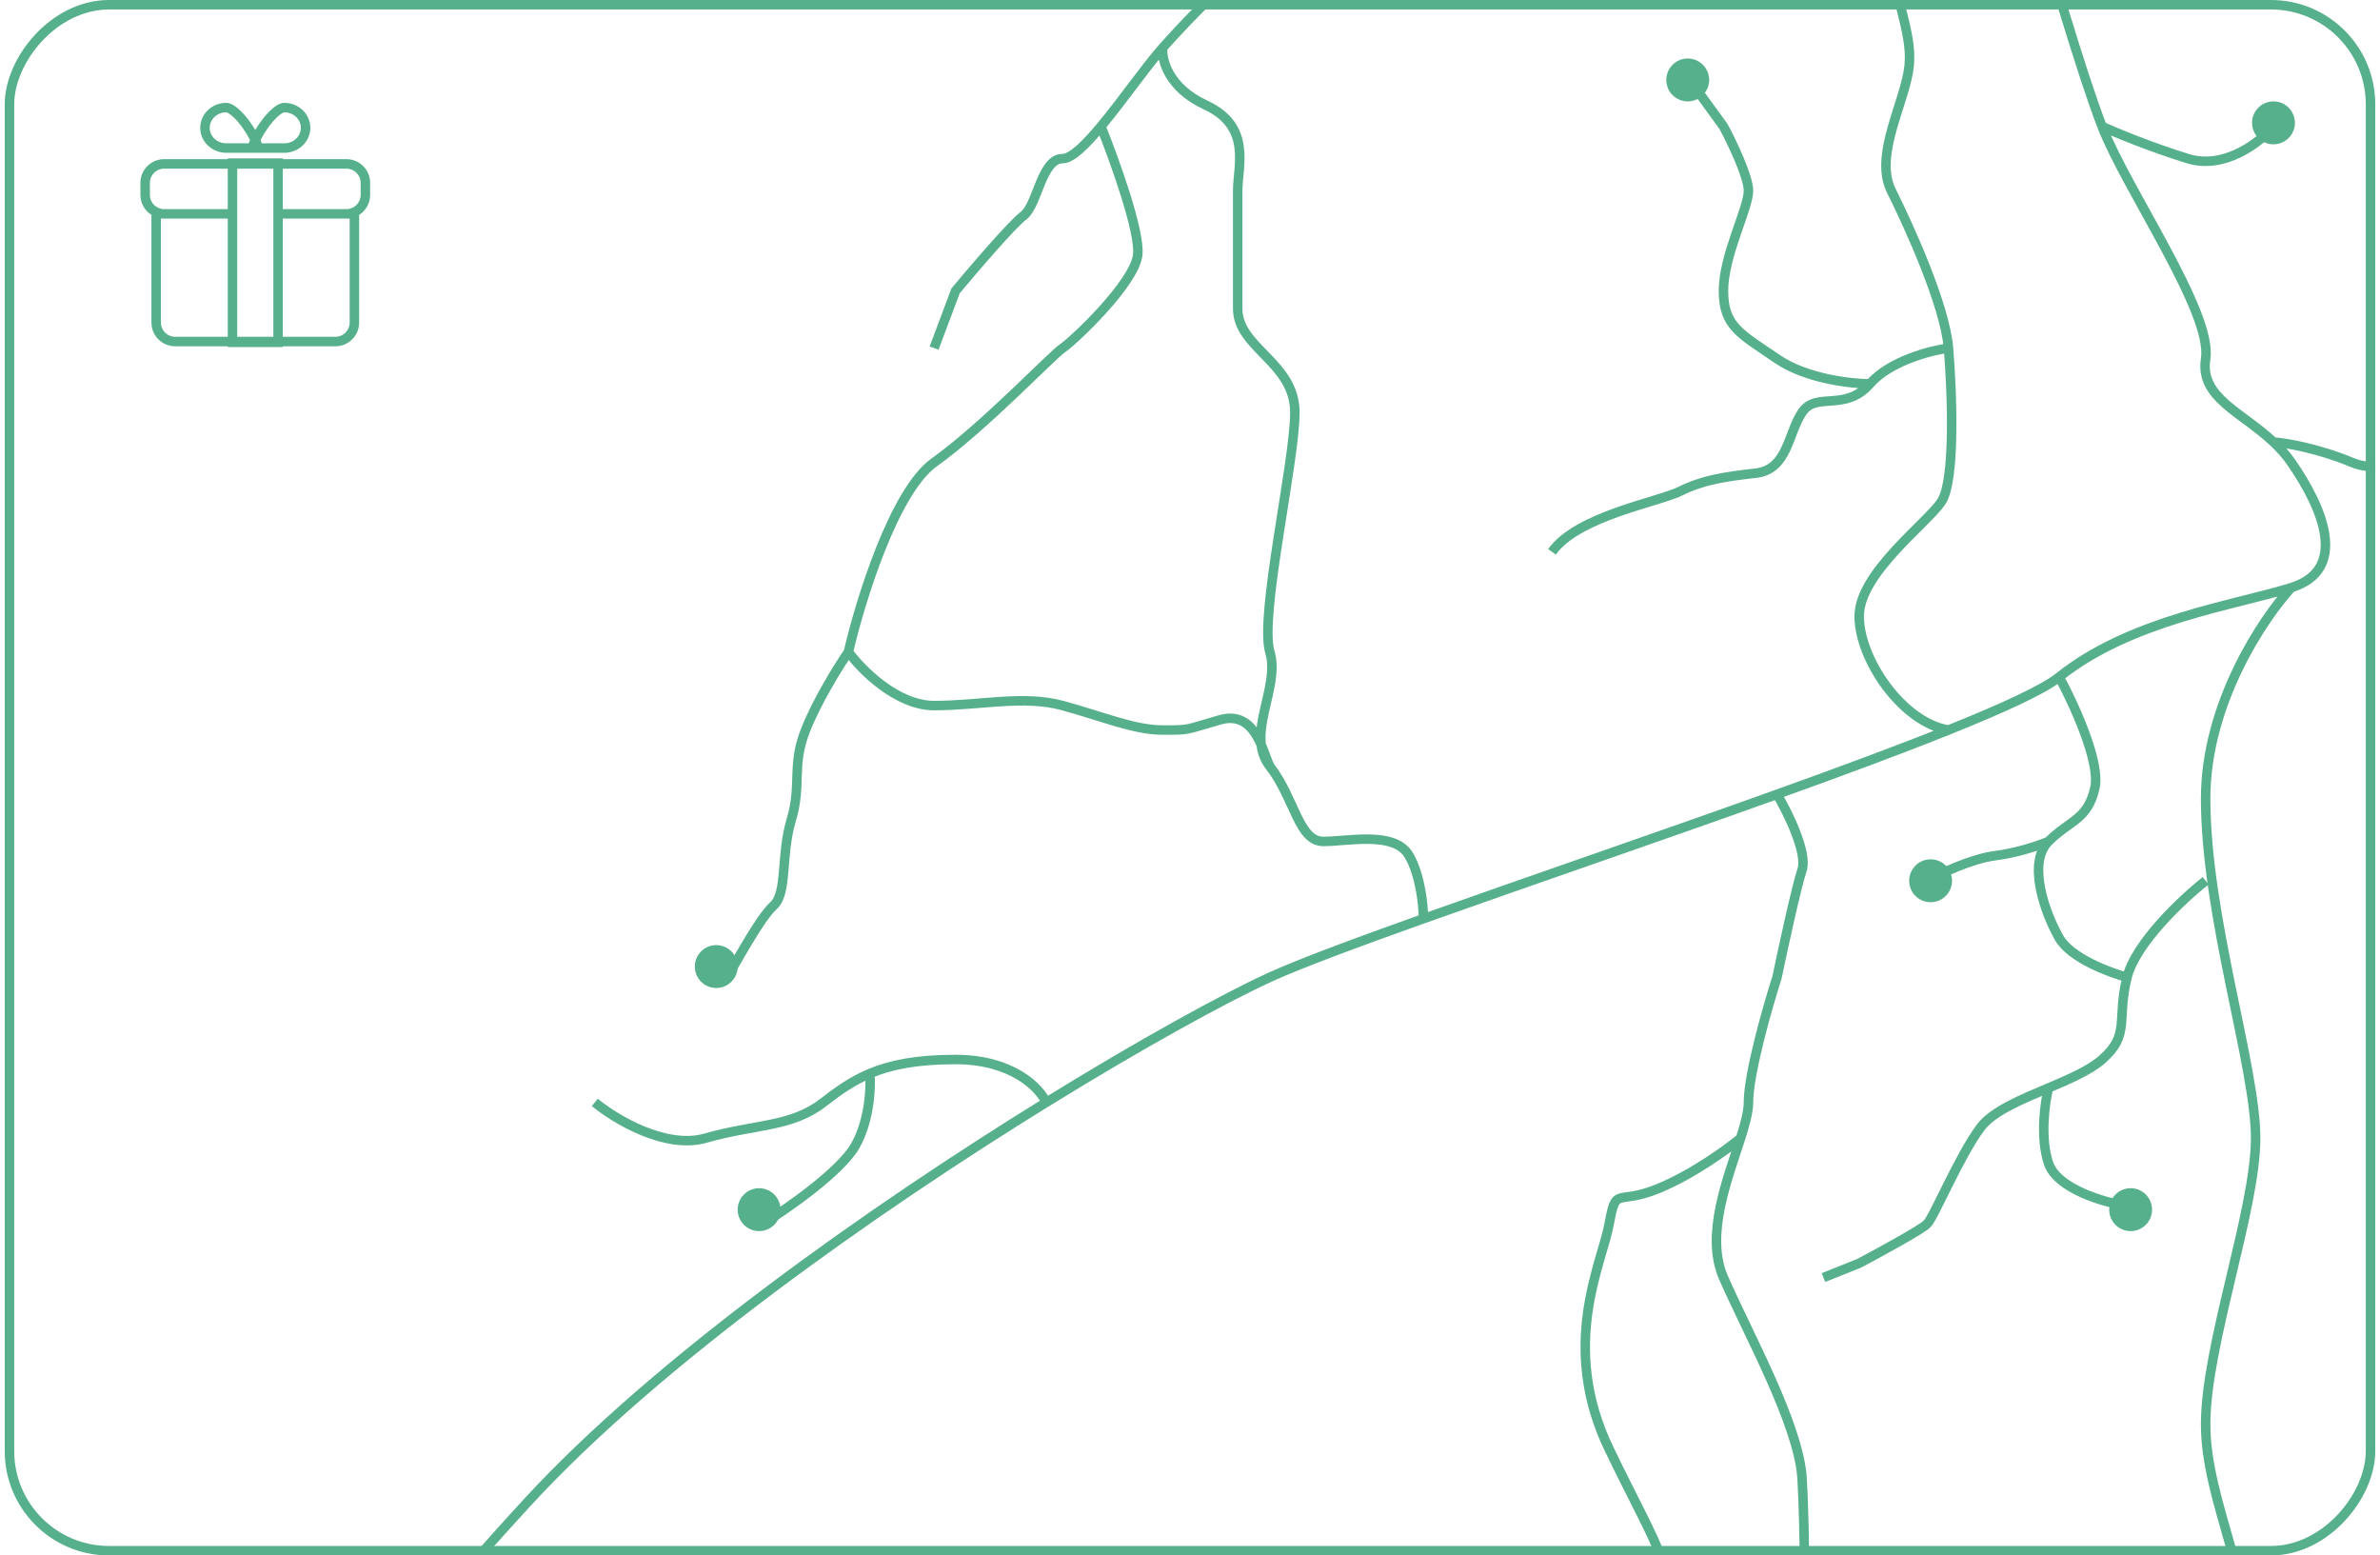
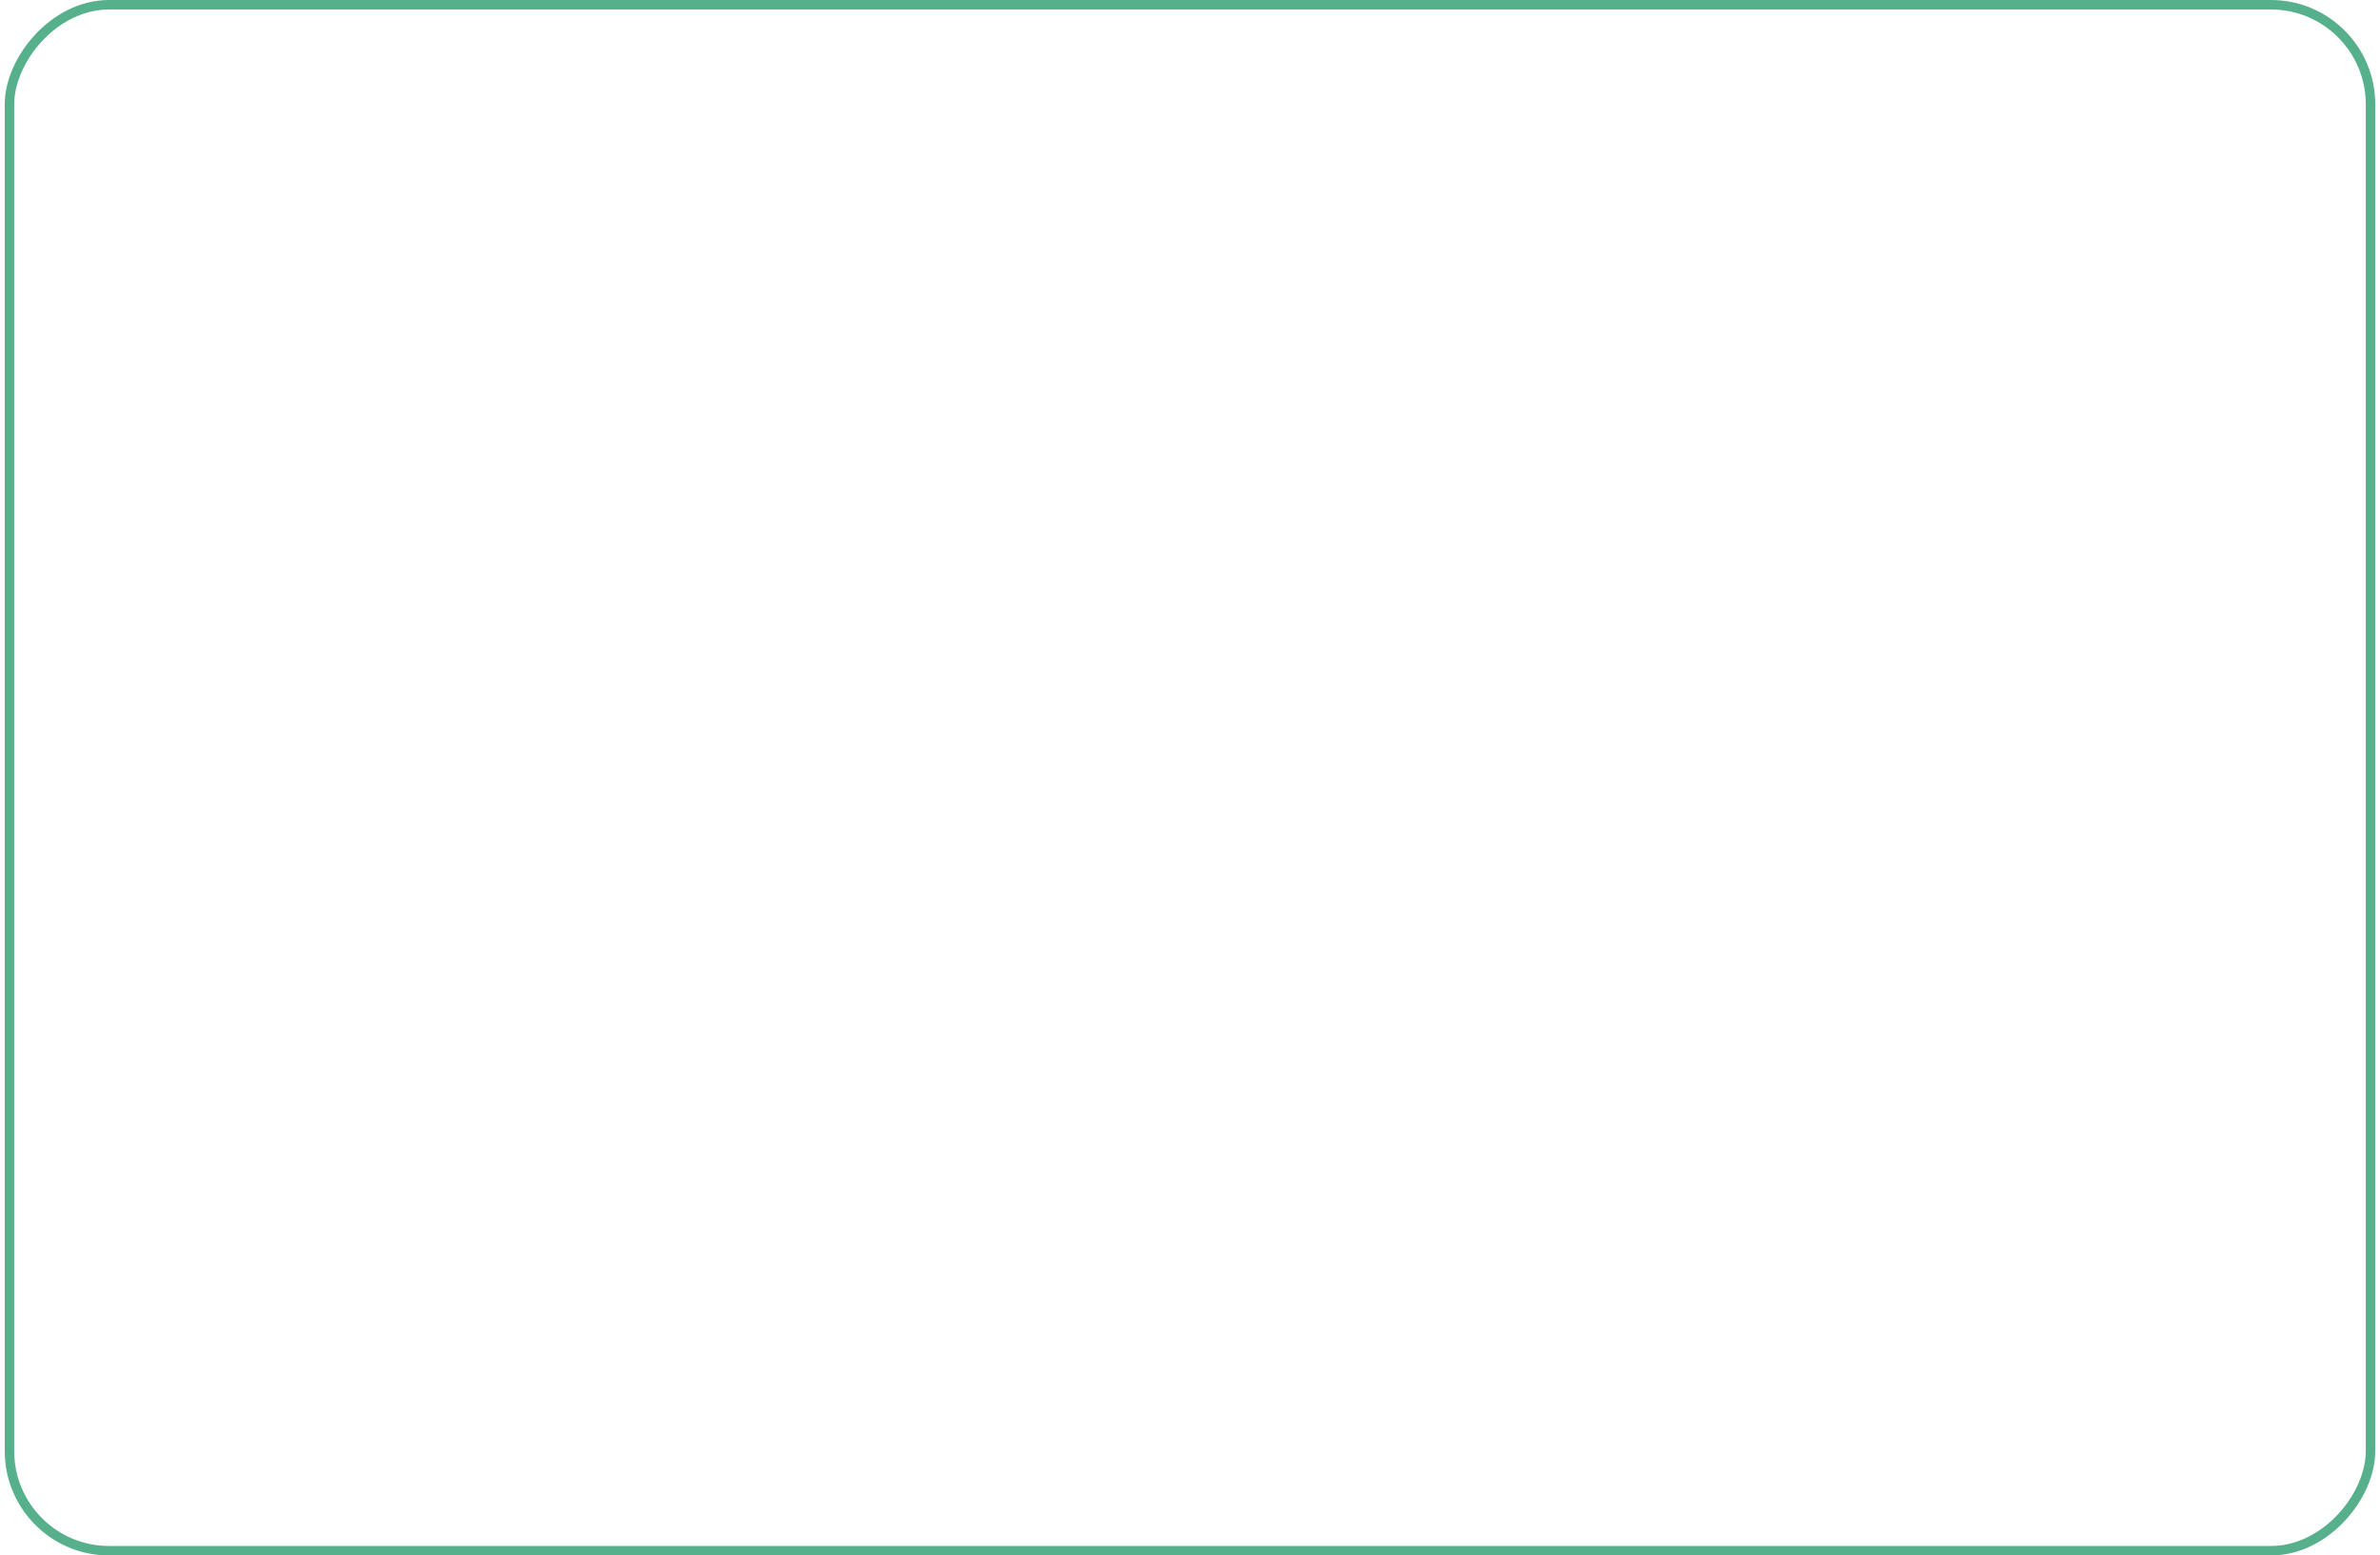
<svg xmlns="http://www.w3.org/2000/svg" width="251" height="164" viewBox="0 0 251 164" fill="none">
  <g clip-path="url(#clip0_2136_2728)">
    <path fill-rule="evenodd" clip-rule="evenodd" d="M26.84 16.11H26.006L23.866 16.11C22.347 16.11 21.116 14.931 21.116 13.476C21.116 12.022 22.347 10.843 23.866 10.843C24.794 10.843 26.07 12.264 26.923 13.701C27.776 12.264 29.052 10.843 29.979 10.843C31.498 10.843 32.73 12.022 32.73 13.476C32.73 14.931 31.498 16.11 29.979 16.11H27.84H27.006H26.84ZM26.231 15.11H26.232C26.273 15 26.32 14.886 26.37 14.77C26.162 14.359 25.899 13.922 25.607 13.509C25.235 12.985 24.84 12.531 24.477 12.221C24.297 12.066 24.143 11.963 24.023 11.902C23.922 11.851 23.872 11.844 23.864 11.843L23.864 11.843C22.857 11.844 22.116 12.616 22.116 13.476C22.116 14.338 22.858 15.11 23.866 15.11H23.875H23.884H23.893H23.902H23.911H23.92H23.929H23.938H23.947H23.956H23.965H23.975H23.984H23.993H24.002H24.011H24.021H24.03H24.039H24.048H24.058H24.067H24.076H24.086H24.095H24.105H24.114H24.123H24.133H24.142H24.152H24.161H24.171H24.18H24.19H24.199H24.209H24.219H24.228H24.238H24.247H24.257H24.267H24.276H24.286H24.296H24.306H24.315H24.325H24.335H24.345H24.355H24.364H24.374H24.384H24.394H24.404H24.414H24.424H24.433H24.443H24.453H24.463H24.473H24.483H24.493H24.503H24.513H24.523H24.533H24.543H24.553H24.563H24.573H24.583H24.593H24.604H24.614H24.624H24.634H24.644H24.654H24.664H24.675H24.685H24.695H24.705H24.715H24.726H24.736H24.746H24.756H24.766H24.777H24.787H24.797H24.807H24.818H24.828H24.838H24.849H24.859H24.869H24.879H24.89H24.9H24.91H24.921H24.931H24.941H24.952H24.962H24.972H24.983H24.993H25.003H25.014H25.024H25.035H25.045H25.055H25.066H25.076H25.087H25.097H25.107H25.118H25.128H25.138H25.149H25.159H25.17H25.18H25.191H25.201H25.211H25.222H25.232L25.242 15.11H25.253H25.263H25.274H25.284H25.295H25.305H25.315H25.326H25.336H25.347H25.357H25.367H25.378H25.388H25.399H25.409H25.419H25.43H25.44H25.451H25.461H25.471H25.482H25.492H25.503H25.513H25.523H25.534H25.544H25.554H25.565H25.575H25.585H25.596H25.606H25.616H25.627H25.637H25.647H25.658H25.668H25.678H25.689H25.699H25.709H25.719H25.73H25.74H25.75H25.76H25.771H25.781H25.791H25.801H25.811H25.822H25.832H25.842H25.852H25.862H25.873H25.883H25.893H25.903H25.913H25.923H25.933H25.943H25.953H25.964H25.974H25.984H25.994H26.004H26.014H26.024H26.034H26.044H26.054H26.064H26.074H26.084H26.093H26.103H26.113H26.123H26.133H26.143H26.153H26.163H26.172H26.182H26.192H26.202H26.212H26.221H26.231ZM28.239 13.509C27.946 13.922 27.684 14.359 27.475 14.77C27.526 14.886 27.572 15 27.613 15.11H27.614H27.624H27.634H27.644H27.653H27.663H27.673H27.683H27.693H27.703H27.712H27.722H27.732H27.742H27.752H27.762H27.772H27.782H27.792H27.802H27.812H27.822H27.832H27.842H27.852H27.862H27.872H27.882H27.892H27.902H27.912H27.922H27.932H27.942H27.953H27.963H27.973H27.983H27.993H28.003H28.014H28.024H28.034H28.044H28.054H28.064H28.075H28.085H28.095H28.105H28.116H28.126H28.136H28.147H28.157H28.167H28.177H28.188H28.198H28.208H28.219H28.229H28.239H28.25H28.26H28.27H28.281H28.291H28.301H28.312H28.322H28.332H28.343H28.353H28.364H28.374H28.384H28.395H28.405H28.416H28.426H28.436H28.447H28.457H28.468H28.478H28.488H28.499H28.509H28.52H28.53H28.54H28.551H28.561H28.572H28.582H28.593H28.603H28.613H28.624H28.634H28.645H28.655H28.665H28.676H28.686H28.697H28.707H28.717H28.728H28.738H28.749H28.759H28.769H28.78H28.79H28.8H28.811H28.821H28.832H28.842H28.852H28.863H28.873H28.883H28.894H28.904H28.914H28.925H28.935H28.945H28.956H28.966H28.976H28.987H28.997H29.007H29.017H29.028H29.038H29.048H29.059H29.069H29.079H29.089H29.099H29.11H29.12H29.13H29.14H29.151H29.161H29.171H29.181H29.191H29.201H29.212H29.222H29.232H29.242H29.252H29.262H29.272H29.282H29.292H29.302H29.312H29.322H29.332H29.342H29.352H29.362H29.372H29.382H29.392H29.402H29.412H29.422H29.432H29.442H29.451H29.461H29.471H29.481H29.491H29.501H29.511H29.52H29.53H29.54H29.549H29.559H29.569H29.579H29.588H29.598H29.608H29.617H29.627H29.636H29.646H29.655H29.665H29.675H29.684H29.694H29.703H29.713H29.722H29.732H29.741H29.75H29.76H29.769H29.778H29.788H29.797H29.806H29.816H29.825H29.834H29.843H29.852H29.862H29.871H29.88H29.889H29.898H29.907H29.916H29.925H29.934H29.943H29.952H29.961H29.97H29.979C30.988 15.11 31.73 14.338 31.73 13.476C31.73 12.616 30.989 11.844 29.982 11.843L29.981 11.843C29.974 11.844 29.923 11.851 29.822 11.902C29.702 11.963 29.549 12.066 29.368 12.221C29.006 12.531 28.61 12.985 28.239 13.509ZM28.826 35.51L28.826 17.781L25.019 17.781L25.019 35.51H28.826ZM29.826 36.595V36.51H35.376C36.756 36.51 37.876 35.39 37.876 34.01L37.876 22.66C38.574 22.217 39.037 21.437 39.037 20.548V19.281C39.037 17.9 37.918 16.781 36.537 16.781H29.826V16.695H28.826L25.019 16.695H24.019V16.781H17.308C15.928 16.781 14.808 17.9 14.808 19.281V20.548C14.808 21.437 15.272 22.217 15.97 22.66V34.01C15.97 35.39 17.089 36.51 18.47 36.51H24.019V36.595H25.019H28.826H29.826ZM29.826 23.048L29.826 35.51H35.376C36.204 35.51 36.876 34.838 36.876 34.01V23.048H36.537H29.826ZM29.826 17.781L29.826 22.048H36.537C37.365 22.048 38.037 21.377 38.037 20.548V19.281C38.037 18.452 37.365 17.781 36.537 17.781H29.826ZM24.019 22.048L24.019 17.781H17.308C16.48 17.781 15.808 18.452 15.808 19.281V20.548C15.808 21.377 16.48 22.048 17.308 22.048L24.019 22.048ZM24.019 35.51L24.019 23.048L17.308 23.048H16.97V34.01C16.97 34.838 17.641 35.51 18.47 35.51H24.019Z" fill="#57B08C" />
    <path d="M214.154 -10.795C215.786 -5.015 219.578 7.901 221.687 13.329M214.154 -10.795C213.059 -11.499 210.552 -12.642 206.997 -13.404M214.154 -10.795C214.279 -11.046 216.489 -12.076 224.324 -14.187C234.118 -16.826 236.755 -16.826 241.651 -18.71C245.569 -20.218 249.059 -24.364 250.315 -26.249M221.687 13.329C224.324 20.114 233.364 32.93 232.611 37.83C231.982 41.92 236.339 43.384 239.768 46.605M221.687 13.329C223.068 13.958 226.81 15.516 230.728 16.722C234.645 17.928 238.387 14.963 239.768 13.329M241.651 61.954C247.678 60.07 245.041 53.662 241.651 48.761C241.091 47.951 240.447 47.244 239.768 46.605M241.651 61.954C235.625 63.839 224.701 65.347 217.167 71.378M241.651 61.954C238.638 65.221 232.611 74.243 232.611 84.194C232.611 96.633 237.884 112.464 237.884 120.003C237.884 127.542 232.611 141.865 232.611 150.158C232.611 158.45 237.884 166.743 237.884 179.182C237.884 183.308 236.061 187.02 233.925 190.867M217.167 71.378C218.674 74.142 221.537 80.349 220.934 83.063C220.181 86.455 218.297 86.455 216.037 88.717M217.167 71.378C215.526 72.692 211.274 74.65 205.49 76.972M-3.565 258.339C-0.929 254.57 6.228 241.377 9.995 236.1C13.762 230.822 20.919 213.86 23.179 205.191C25.439 196.521 34.102 181.821 55.573 158.45C69.327 143.479 92.203 127.425 110.334 116.233M265.005 267.008C262.745 261.731 237.884 240.246 229.597 220.268C224.06 206.918 229.624 198.617 233.925 190.867M239.768 46.605C241.023 46.696 244.439 47.254 248.055 48.761C250.461 49.765 253.4 48.952 255.965 47.575M269.902 18.23C269.902 19.737 269.902 22.979 269.902 23.884C269.902 25.015 268.018 27.653 265.758 30.669C264.936 31.766 264.412 33.413 263.971 35.192M255.965 47.575C258.218 46.365 260.181 44.718 261.238 43.484C262.676 41.806 263.199 38.299 263.971 35.192M255.965 47.575C256.844 48.724 259.129 51.174 261.238 51.777C263.875 52.531 266.512 48.761 269.902 48.761C272.614 48.761 273.794 50.772 274.045 51.777M263.971 35.192C264.692 34.689 266.888 33.986 269.902 35.192C273.669 36.7 276.682 37.83 278.565 37.83C280.449 37.83 284.969 35.192 287.229 35.192C289.489 35.192 294.386 35.192 295.893 35.192M232.611 92.863C230.225 94.748 225.228 99.422 224.324 103.041M224.324 103.041C223.194 107.564 224.701 109.072 221.687 111.71C220.385 112.851 218.238 113.78 216.037 114.711M224.324 103.041C222.441 102.538 218.373 101.005 217.167 98.894C215.66 96.256 213.777 90.979 216.037 88.717M192.306 134.703L196.073 133.196C198.208 132.065 202.627 129.652 203.23 129.049C203.983 128.295 206.62 121.887 208.88 118.872C210.163 117.16 213.147 115.934 216.037 114.711M216.037 88.717C215.158 89.094 212.798 89.923 210.387 90.225C207.976 90.526 204.611 92.109 203.23 92.863M216.037 114.711C215.66 116.224 215.133 119.927 216.037 122.641C216.941 125.355 221.938 126.788 224.324 127.165M233.925 190.867C232.106 193.003 227.337 197.35 222.817 197.652C217.167 198.029 215.284 195.767 211.517 196.144C207.75 196.521 209.257 199.16 204.737 197.652C200.217 196.144 197.957 191.998 197.957 188.982C197.957 185.967 197.58 182.951 196.073 181.067C194.868 179.559 191.804 179.182 190.423 179.182M190.423 179.182C190.423 173.277 190.348 160.335 190.046 155.812C189.67 150.158 184.396 140.734 181.76 134.703C179.803 130.229 182.201 124.303 183.569 120.003M190.423 179.182L190.046 193.883C188.916 196.521 187.41 202.929 187.41 205.568C187.41 207.678 191.93 214.237 194.19 217.253M187.41 83.75C188.54 85.657 190.649 89.923 190.046 91.732C189.444 93.542 188.037 100.025 187.41 103.041C186.405 106.182 184.396 113.218 184.396 116.233C184.396 117.207 184.045 118.506 183.569 120.003M187.41 83.75C194.132 81.337 200.403 79.014 205.49 76.972M187.41 83.75C174.971 88.216 160.99 92.99 150.119 96.864M183.569 120.003C182.212 121.134 178.595 123.772 174.979 125.28C170.459 127.165 170.459 124.903 169.706 129.049C168.953 133.196 164.432 141.865 169.706 152.796C174.979 163.728 177.616 166.743 174.979 172.02C172.87 176.242 170.585 181.067 169.706 182.951M199.463 -14.187C190.046 -14.187 179.499 -13.056 177.239 -10.795C174.979 -8.533 172.719 -7.779 165.939 -7.779C159.159 -7.779 153.132 -10.041 150.119 -8.91C148.302 -8.228 144.156 -8.369 140.325 -7.926M199.463 -14.187C199.463 -13.182 199.463 -10.116 199.463 -5.894C199.463 -0.617 201.723 3.152 201.347 6.921C200.97 10.691 197.58 16.345 199.463 20.114C201.347 23.884 205.113 32.176 205.49 36.7M199.463 -14.187C202.305 -14.187 204.843 -13.865 206.997 -13.404M122.621 5.037C125.635 1.644 130.155 -2.879 133.922 -5.894C135.417 -7.092 137.803 -7.635 140.325 -7.926M122.621 5.037C122.496 6.293 123.224 9.258 127.141 11.068C132.038 13.329 130.531 17.476 130.531 20.114C130.531 22.753 130.531 28.407 130.531 32.553C130.531 36.7 136.558 38.207 136.558 43.484C136.558 48.761 132.792 64.97 133.922 68.739C135.052 72.509 131.285 77.409 133.922 80.801M122.621 5.037C120.869 7.009 118.354 10.637 116.111 13.329M98.514 36.7L100.774 30.669C102.657 28.407 106.726 23.657 107.931 22.753C109.438 21.622 109.814 16.722 112.074 16.722C113.021 16.722 114.495 15.268 116.111 13.329M205.49 36.7C205.867 41.223 206.244 50.646 204.737 52.908C203.23 55.169 196.073 60.447 196.073 64.97C196.073 69.493 200.593 76.158 205.49 76.972M205.49 36.7C203.607 36.951 199.313 38.056 197.203 40.469M197.203 40.469C194.567 43.484 191.553 41.223 190.046 43.484C188.54 45.746 188.54 49.515 185.15 49.892C181.76 50.269 179.499 50.646 177.239 51.777C174.979 52.908 166.316 54.416 163.679 58.185M197.203 40.469C195.219 40.469 190.482 39.941 187.41 37.83C183.569 35.192 181.76 34.438 181.76 30.669C181.76 26.899 184.396 21.999 184.396 20.114C184.396 18.607 182.638 14.963 181.76 13.329L178.746 9.183M133.922 80.801C136.558 84.194 136.935 88.717 139.572 88.717C142.208 88.717 147.105 87.586 148.612 90.225C149.817 92.335 150.119 95.53 150.119 96.864M133.922 80.801C133.159 79.293 132.415 74.83 128.648 75.901C124.881 76.972 125.635 76.972 122.621 76.972C119.608 76.972 116.218 75.524 112.074 74.393C107.931 73.263 103.411 74.393 98.514 74.393C94.597 74.393 90.855 70.624 89.474 68.739M150.119 96.864C142.887 99.44 137.031 101.618 133.922 103.041C129.184 105.208 120.505 109.955 110.334 116.233M89.474 68.739C90.729 63.337 94.295 51.777 98.514 48.761C103.787 44.992 110.944 37.453 112.074 36.7C113.204 35.946 119.608 29.915 119.985 26.899C120.286 24.487 117.527 16.848 116.111 13.329M89.474 68.739C88.469 70.207 86.159 73.908 84.954 76.972C83.447 80.801 84.577 82.686 83.447 86.455C82.317 90.225 83.07 94.14 81.564 95.502C80.057 96.864 77.42 101.91 76.667 103.041M110.334 116.233C109.659 114.726 106.801 111.71 100.774 111.71C96.694 111.71 93.94 112.263 91.734 113.189M62.73 116.233C64.864 117.992 70.188 121.209 74.407 120.003C79.68 118.495 83.447 118.872 86.837 116.233C88.391 115.024 89.866 113.973 91.734 113.189M91.734 113.189C91.859 114.581 91.734 118.043 90.227 120.757C88.72 123.471 83.07 127.416 80.433 129.049M206.997 -13.404C206.244 -15.55 203.682 -19.992 199.463 -20.595C197.588 -20.863 195.807 -21.417 194.19 -22.105M140.325 -7.926C140.074 -8.882 139.722 -11.096 140.325 -12.302C141.078 -13.81 136.558 -19.087 133.922 -20.595C131.285 -22.103 124.881 -33.034 125.258 -35.296C125.502 -36.758 128.109 -37.748 130.531 -38.469M185.817 -27.757C186.235 -27.301 186.739 -26.808 187.41 -26.249C188.866 -25.035 191.26 -23.351 194.19 -22.105M185.817 -27.757C184.827 -28.838 184.326 -29.712 183.266 -30.772C181.76 -32.28 179.876 -35.296 174.603 -35.296C169.329 -35.296 169.706 -33.034 160.666 -35.296C151.625 -37.557 148.989 -38.688 145.599 -39.442C142.208 -40.196 136.182 -40.196 133.922 -39.442C133.123 -39.176 131.855 -38.862 130.531 -38.469M185.817 -27.757C184.464 -28.259 181.308 -29.114 179.499 -28.511M130.531 -38.469C128.899 -39.673 125.936 -42.608 127.141 -44.719C128.347 -46.83 129.904 -50.122 130.531 -51.504M194.19 -22.105C193.562 -23.486 192.683 -26.701 194.19 -28.511C195.697 -30.32 199.589 -30.772 201.347 -30.772" stroke="#57B08C" />
    <ellipse cx="2.26" cy="2.262" rx="2.26" ry="2.262" transform="matrix(-1 0 0 1 205.867 90.602)" fill="#57B08C" />
    <ellipse cx="2.26" cy="2.262" rx="2.26" ry="2.262" transform="matrix(-1 0 0 1 242.027 10.69)" fill="#57B08C" />
    <ellipse cx="2.26" cy="2.262" rx="2.26" ry="2.262" transform="matrix(-1 0 0 1 180.253 6.168)" fill="#57B08C" />
-     <ellipse cx="2.26" cy="2.262" rx="2.26" ry="2.262" transform="matrix(-1 0 0 1 226.961 125.28)" fill="#57B08C" />
-     <ellipse cx="2.26" cy="2.262" rx="2.26" ry="2.262" transform="matrix(-1 0 0 1 82.316 125.28)" fill="#57B08C" />
    <ellipse cx="2.26" cy="2.262" rx="2.26" ry="2.262" transform="matrix(-1 0 0 1 77.797 99.648)" fill="#57B08C" />
  </g>
  <rect x="-0.5" y="0.5" width="249" height="163" rx="10.5" transform="matrix(-1 0 0 1 249.5 0)" stroke="#57B08C" />
  <defs>
    <clipPath id="clip0_2136_2728">
-       <rect width="250" height="164" rx="11" transform="matrix(-1 0 0 1 250.5 0)" fill="white" />
-     </clipPath>
+       </clipPath>
  </defs>
</svg>